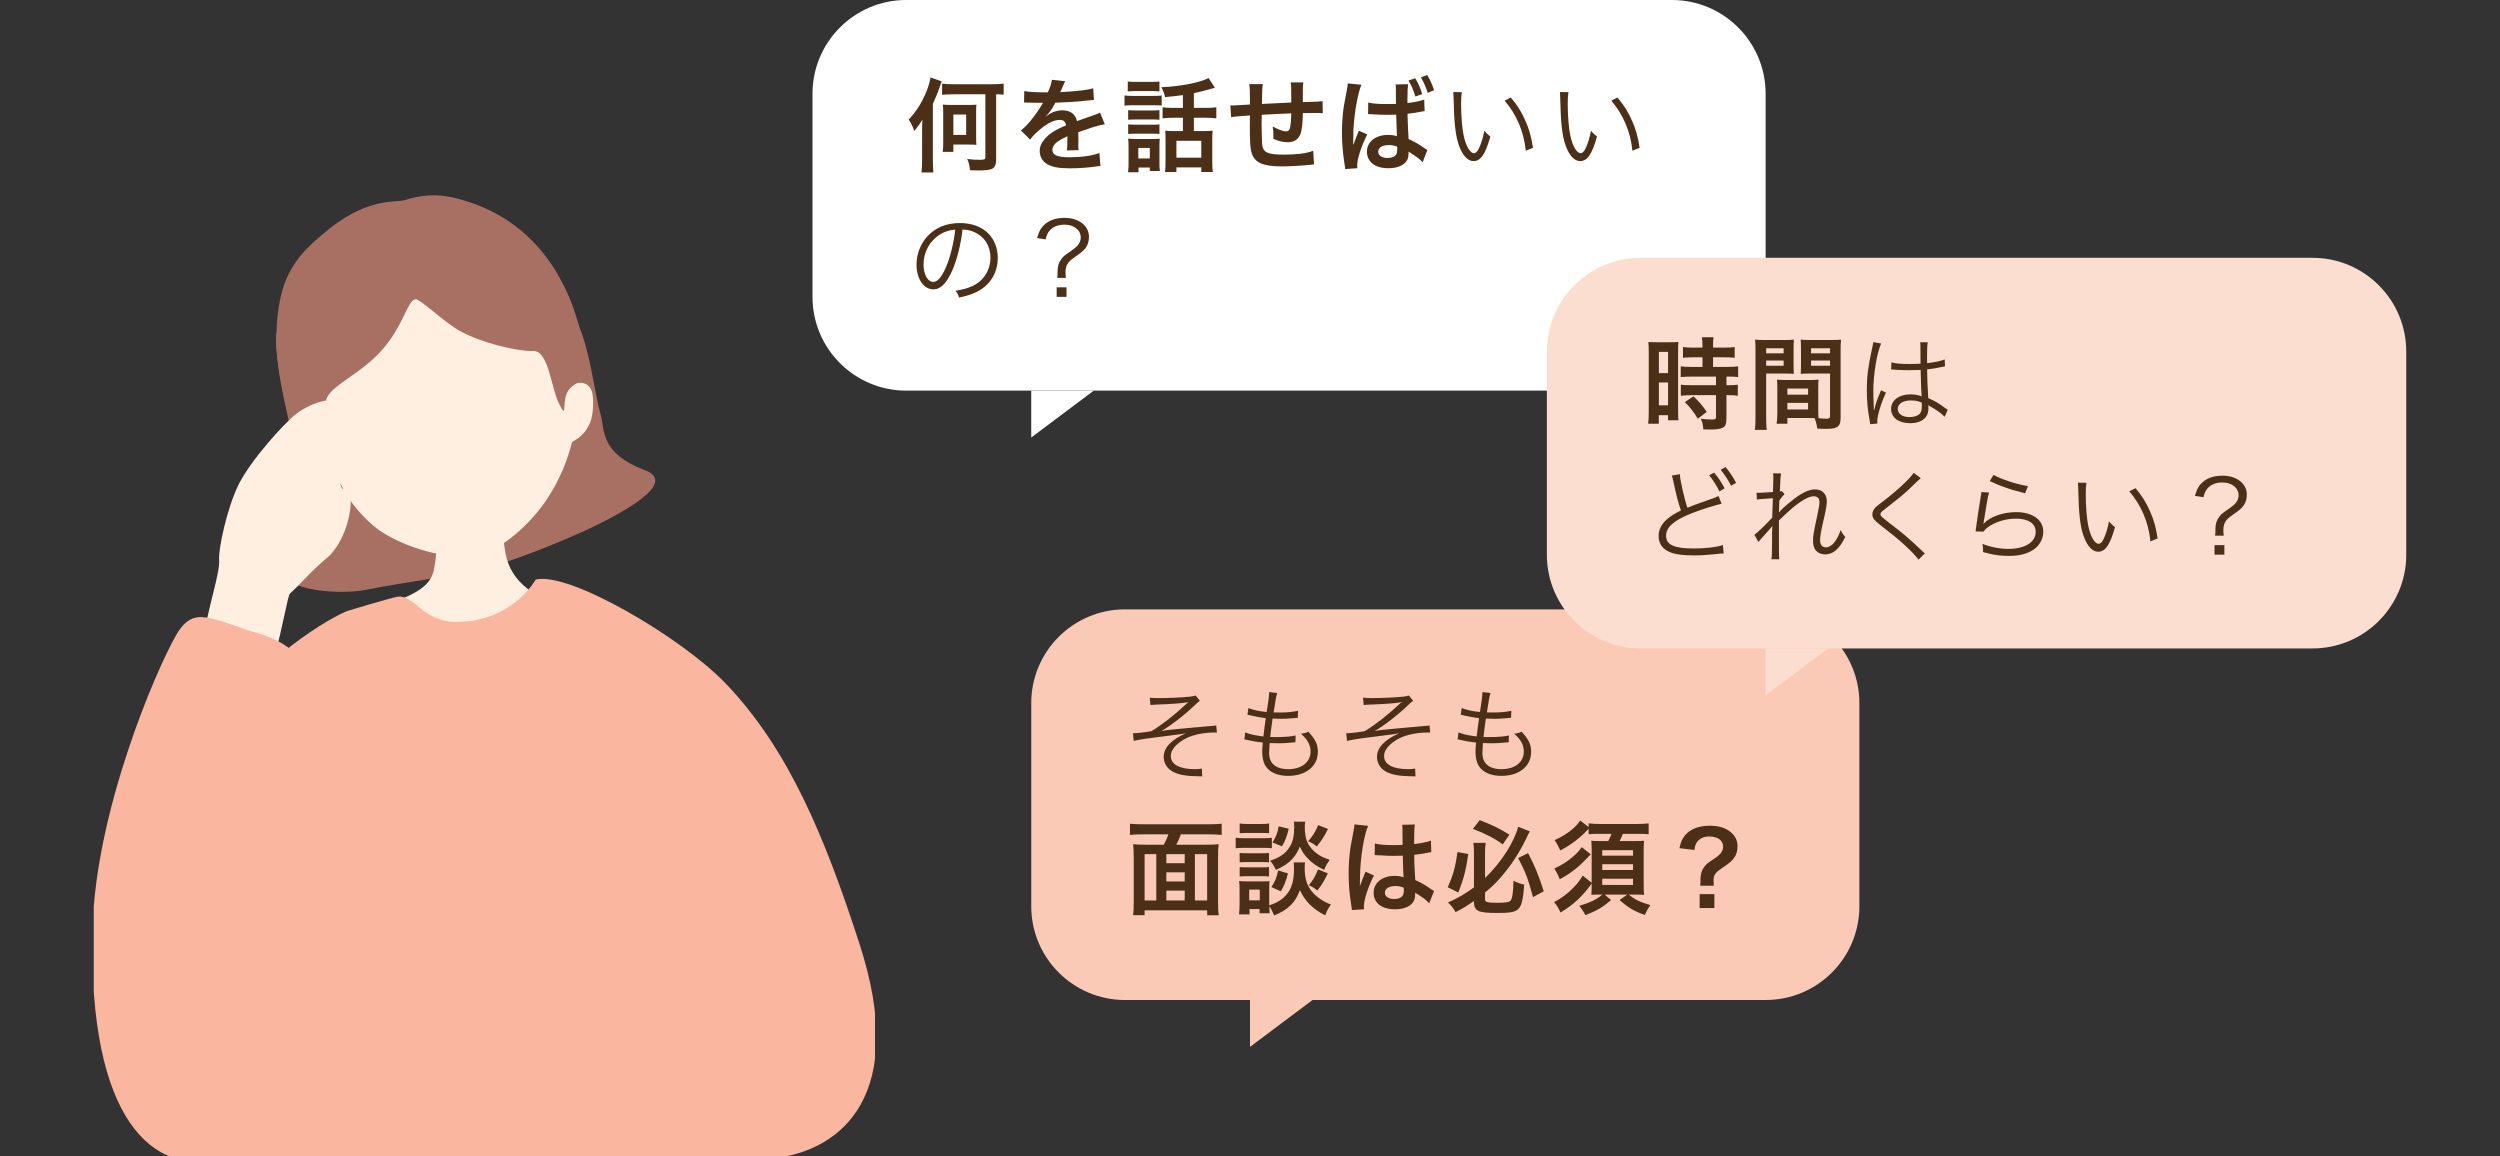
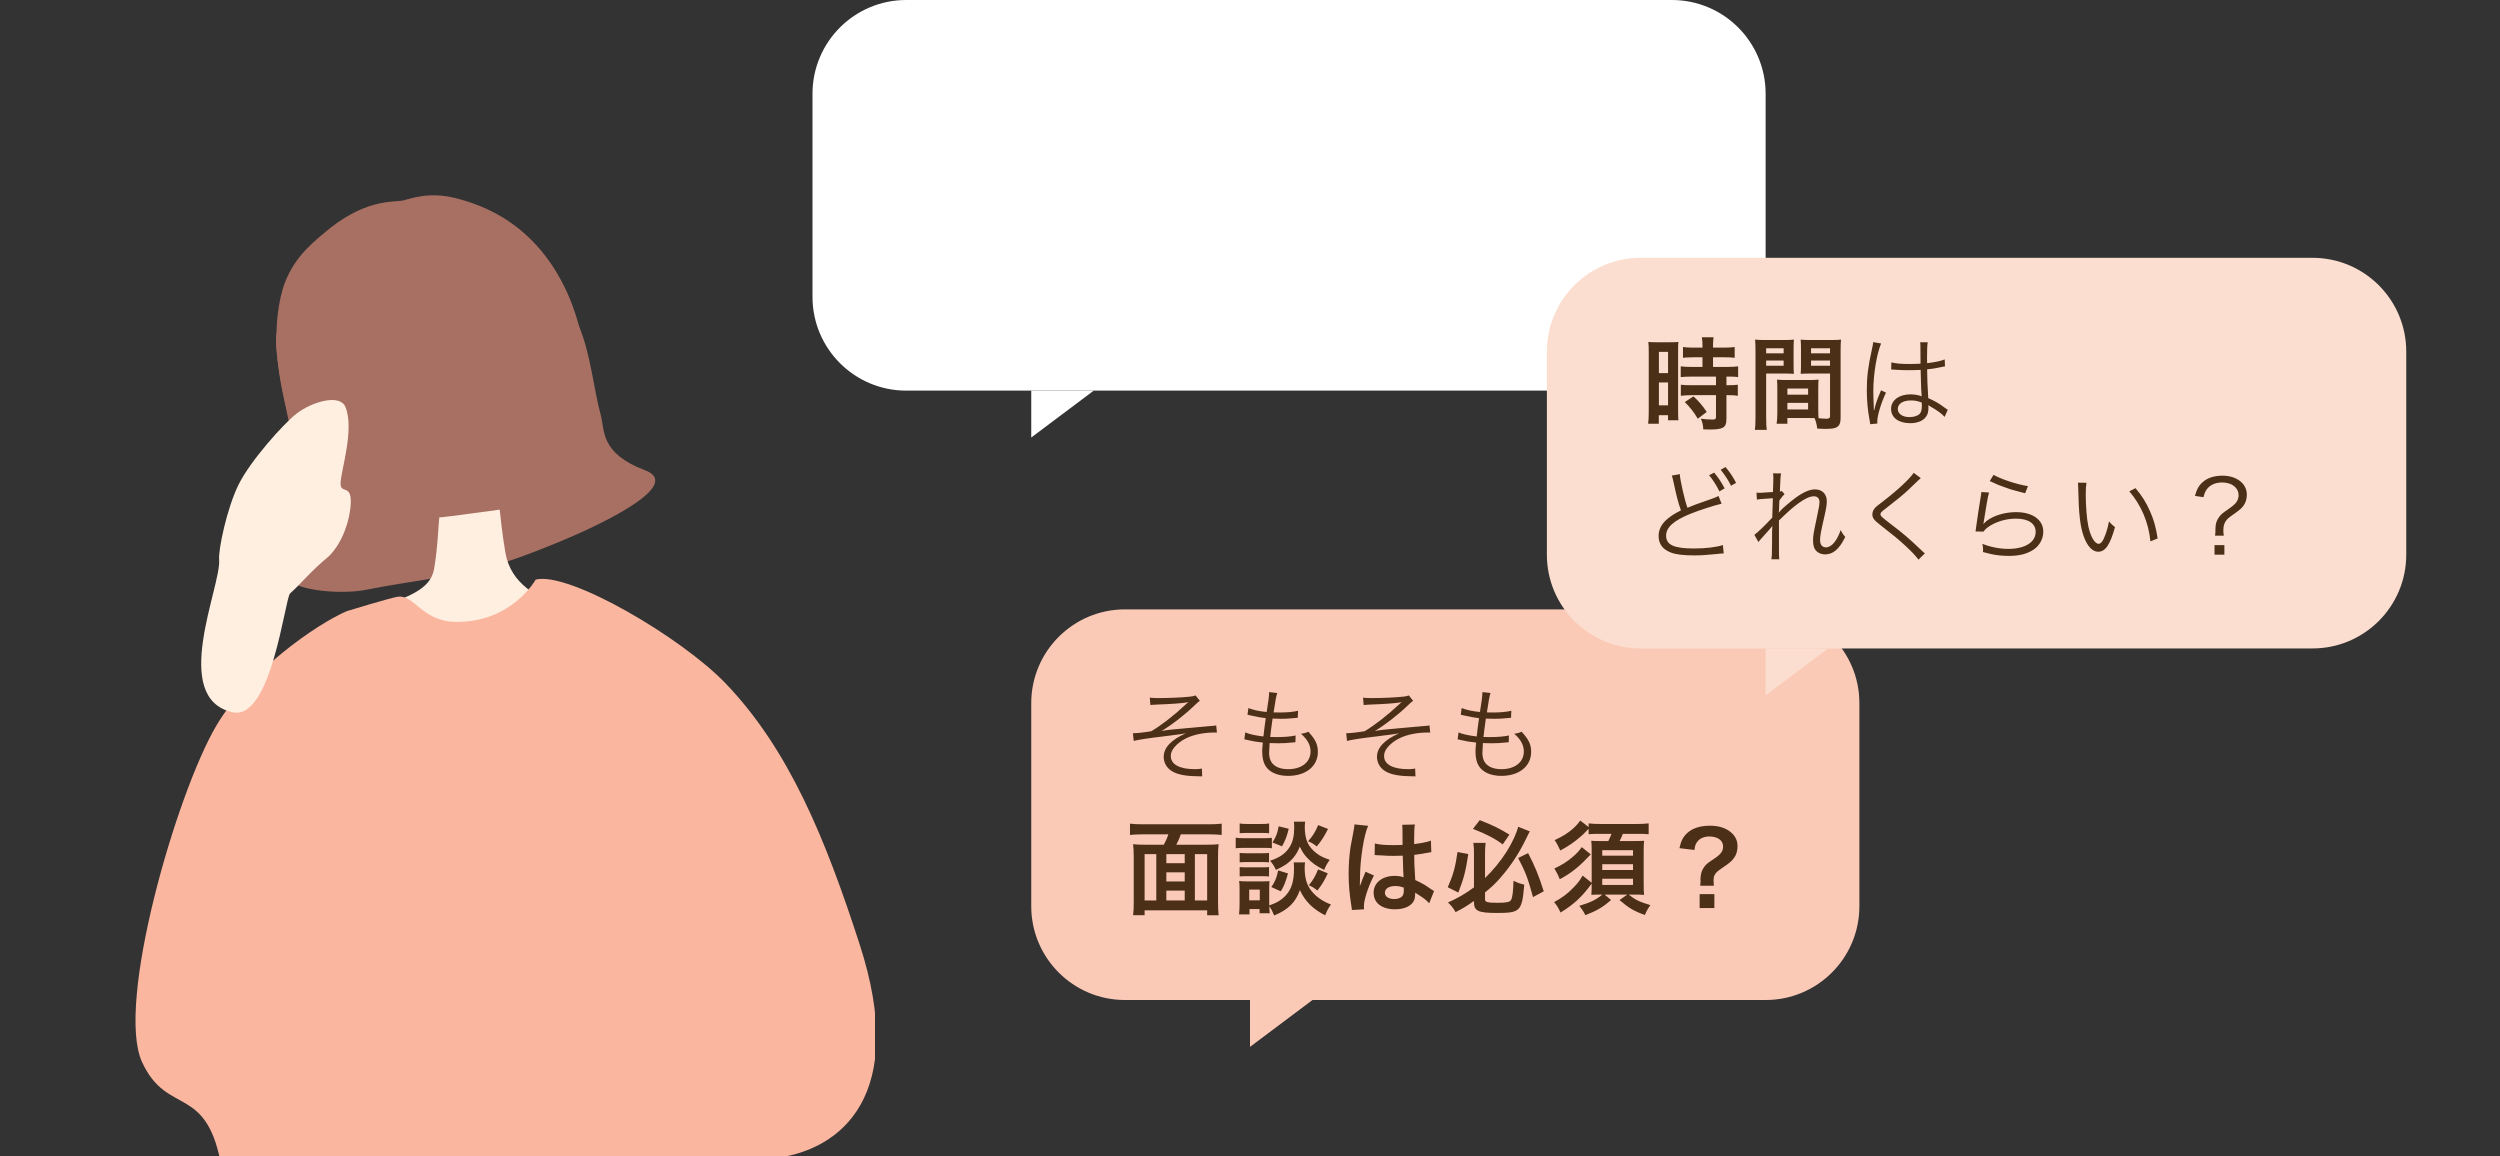
<svg xmlns="http://www.w3.org/2000/svg" width="320" height="148" viewBox="0 0 320 148" fill="none">
  <rect x="0" y="0" width="320" height="148" fill="#333333" stroke="none" />
  <g clip-path="url(#clip0_11880_163687)">
    <path d="M35.43 42.573C34.785 44.815 37.253 55.289 38.578 61.245C39.778 66.657 43.968 68.039 37.366 73.146C34.932 75.025 42.518 76.384 47.014 75.467C52.12 74.436 58.801 73.7 62.957 72.5C67.112 71.3 72.91 68.854 75.333 67.71C79.444 65.763 86.928 61.822 82.535 60.18C76.771 58.018 77.417 54.994 76.896 53.126C76.024 50.023 75.594 45.12 74.042 41.61C71.812 36.56 65.018 29.619 59.186 29.517C49.822 29.358 37.978 33.797 35.43 42.573Z" fill="#A87063" />
    <path d="M63.975 65.231C63.544 65.276 56.773 66.238 56.23 66.227C56.105 67.223 56.048 70.009 55.561 72.84C54.622 78.32 42.857 76.09 43.264 85.533C43.604 93.278 76.238 91.874 77.8 82.997C78.808 77.278 66.115 78.988 64.688 70.734C64.303 68.526 64.031 65.876 63.963 65.231H63.975Z" fill="#FFEFE1" />
    <path d="M99.257 169.857C96.925 165.124 95.272 148.671 98.725 148.309C108.01 147.346 116.197 139.907 110.037 120.883C105.61 107.205 100.956 95.904 92.882 87.48C87.232 81.591 72.829 73.122 68.571 74.186C68.571 74.186 65.525 79.701 58.301 79.599C53.964 79.531 53.036 76.02 50.828 76.394C50.001 76.53 44.566 78.161 44.419 78.217C40.603 79.825 31.748 85.962 27.671 92.915C22.576 101.6 14.763 128.515 18.182 135.944C21.466 143.066 26.584 138.469 28.43 149.803C28.962 153.064 28.226 159.643 28.226 168.124C28.226 177.817 53.772 177.874 55.98 177.862C57.101 177.862 102.337 176.13 99.246 169.857H99.257Z" fill="#FAB69F" />
-     <path d="M73.35 49.357C72.263 38.124 66.567 25.363 53.093 27.503C39.618 29.631 37.738 44.465 40.173 55.483C39.448 54.95 37.863 55.052 38.157 56.875C38.293 57.725 38.893 59.095 40.139 60.159C41.577 61.393 42.687 61.439 43.49 61.676C44.668 64.349 46.797 66.602 48.45 67.802C50.828 69.523 56.229 71.698 60.645 71.12C64.167 70.656 68.039 66.84 69.93 64.009C71.708 61.348 72.625 58.913 73.225 56.581C73.916 56.117 74.788 55.8 75.547 54.067C75.898 53.275 76.136 50.851 75.66 49.866C75.06 48.632 73.633 48.949 73.339 49.357H73.35Z" fill="#FFEFE1" />
    <path d="M41.261 30.025C46.617 25.337 50.308 25.938 51.61 25.655C52.459 25.473 54.837 24.477 58.314 25.36C61.36 26.142 68.856 28.406 72.955 38.28C73.815 40.364 75.084 44.565 74.868 46.716C74.653 48.867 73.589 48.981 72.887 49.796C71.709 51.166 72.773 54.11 71.528 51.619C70.554 49.671 70.215 44.859 68.255 44.927C66.297 45.006 61.722 43.919 58.948 42.413C56.91 41.315 53.728 38.19 53.161 38.303C52.12 38.529 51.746 41.473 49.006 44.678C46.401 47.712 42.71 49.162 41.872 50.86C41.034 52.559 42.019 57.405 40.944 56.295C38.713 53.986 37.501 55.537 36.731 52.593C35.044 46.036 35.146 41.519 35.939 37.952C36.924 33.513 39.8 31.282 41.272 30.003L41.261 30.025Z" fill="#A87063" />
    <path d="M37.14 75.942C36.472 76.531 34.751 92.282 29.78 91.172C21.684 89.372 28.353 74.98 28.048 71.628C27.934 70.394 29.021 65.106 30.539 62.026C32.067 58.946 36.314 54.213 37.956 52.945C39.914 51.427 43.515 50.363 44.217 52.095C45.384 54.971 43.663 60.112 43.594 61.811C43.538 63.328 45.01 61.856 44.897 64.438C44.795 66.691 43.798 69.488 42.123 71.175C39.688 73.191 38.522 74.719 37.14 75.954V75.942Z" fill="#FFEFE1" />
-     <path d="M33.877 81.319C39.018 83.324 38.905 84.886 38.011 91.782C36.108 106.57 34.806 108.144 33.877 122.57C32.791 139.431 35.689 146.304 28.159 148.308C19.746 150.539 11.22 143.575 11.854 118.811C12.227 103.853 19.904 85.905 22.532 81.319C24.887 77.198 27.14 79.417 33.877 81.319Z" fill="#FAB69F" />
  </g>
  <path d="M104 12C104 5.373 109.373 0 116 0H214C220.627 0 226 5.373 226 12V38C226 44.627 220.627 50 214 50H116C109.373 50 104 44.627 104 38V12Z" fill="white" />
-   <path d="M126.127 12.069H122.097C121.447 12.069 120.953 12.095 120.589 12.134V10.704C121.018 10.756 121.486 10.782 122.084 10.782H126.998C127.531 10.782 128.012 10.756 128.467 10.704V12.121C128.116 12.082 127.947 12.082 127.505 12.069V20.467C127.505 21.104 127.31 21.481 126.92 21.637C126.582 21.767 126.049 21.819 125.217 21.819C125.126 21.819 124.918 21.819 124.645 21.806C124.541 21.806 124.372 21.806 124.164 21.806C124.073 21.065 124.021 20.831 123.8 20.35C124.411 20.428 124.84 20.454 125.399 20.454C126.023 20.454 126.127 20.402 126.127 20.116V12.069ZM119.406 13.304V20.402C119.406 21.104 119.432 21.598 119.471 22.079H117.95C118.002 21.559 118.028 21.078 118.028 20.402V16.775C118.028 16.138 118.041 15.852 118.067 15.319C117.768 15.826 117.469 16.242 117.04 16.762C116.793 16.112 116.611 15.748 116.312 15.306C117.222 14.331 117.872 13.33 118.418 12.108C118.769 11.315 119.016 10.509 119.107 9.911L120.537 10.418C120.03 11.887 119.939 12.095 119.406 13.304ZM124.944 14.409V17.529C124.944 18.036 124.957 18.244 124.983 18.543C124.723 18.517 124.502 18.504 123.982 18.504H122.032V19.44H120.667C120.719 19.115 120.732 18.79 120.732 18.413V14.435C120.732 13.98 120.719 13.707 120.68 13.382C120.953 13.421 121.265 13.434 121.72 13.434H123.982C124.502 13.434 124.723 13.421 124.983 13.395C124.957 13.694 124.944 13.902 124.944 14.409ZM122.032 14.656V17.269H123.67V14.656H122.032ZM131.08 13.135L131.106 11.653C131.639 11.77 132.471 11.822 134.122 11.822C134.473 11.042 134.59 10.652 134.642 10.21L136.345 10.392C136.267 10.522 136.267 10.522 135.825 11.562C135.76 11.705 135.734 11.744 135.708 11.796C135.812 11.783 135.812 11.783 136.527 11.744C138.035 11.653 139.218 11.51 139.933 11.302L140.024 12.784C139.66 12.81 139.66 12.81 138.997 12.888C138.048 13.005 136.397 13.109 135.084 13.148C134.707 13.889 134.343 14.409 133.888 14.877L133.901 14.903C133.992 14.838 133.992 14.838 134.161 14.708C134.642 14.344 135.331 14.123 135.994 14.123C137.008 14.123 137.645 14.604 137.853 15.501C138.854 15.137 139.517 14.903 139.842 14.799C140.544 14.552 140.596 14.539 140.804 14.409L141.415 15.904C141.051 15.956 140.661 16.06 139.972 16.255C139.79 16.307 139.14 16.528 138.022 16.918V17.061C138.035 17.399 138.035 17.399 138.035 17.581C138.035 17.711 138.035 17.932 138.035 18.101C138.022 18.322 138.022 18.439 138.022 18.53C138.022 18.816 138.035 18.998 138.061 19.219L136.553 19.258C136.605 19.024 136.631 18.361 136.631 17.75C136.631 17.568 136.631 17.568 136.631 17.438C135.994 17.737 135.656 17.919 135.383 18.114C134.928 18.452 134.707 18.803 134.707 19.18C134.707 19.856 135.331 20.129 136.904 20.129C138.464 20.129 139.803 19.934 140.726 19.583L140.856 21.26C140.635 21.26 140.57 21.273 140.258 21.312C139.322 21.455 138.074 21.546 136.93 21.546C135.552 21.546 134.694 21.39 134.031 21C133.433 20.662 133.082 20.038 133.082 19.323C133.082 18.79 133.238 18.374 133.654 17.88C134.239 17.152 134.98 16.658 136.449 16.047C136.384 15.566 136.124 15.345 135.656 15.345C134.902 15.345 133.992 15.8 132.991 16.684C132.445 17.139 132.146 17.464 131.86 17.867L130.677 16.697C131.015 16.437 131.392 16.073 131.847 15.54C132.354 14.942 133.147 13.811 133.407 13.317C133.459 13.213 133.459 13.213 133.511 13.148C133.459 13.148 133.29 13.161 133.29 13.161C133.082 13.161 131.938 13.135 131.652 13.135C131.405 13.122 131.405 13.122 131.288 13.122C131.249 13.122 131.171 13.122 131.08 13.135ZM151.412 13.811V12.173C150.632 12.277 150.502 12.29 149.137 12.433C149.046 12.017 148.929 11.705 148.656 11.159C150.996 11.081 153.674 10.561 154.701 9.989L155.507 11.237C155.338 11.276 155.338 11.276 154.883 11.406C154.116 11.627 153.44 11.796 152.816 11.926V13.811H154.22C154.87 13.811 155.286 13.785 155.689 13.733V15.15C155.273 15.098 154.831 15.072 154.233 15.072H152.816V16.775H154.246C154.688 16.775 154.948 16.762 155.221 16.723C155.182 17.022 155.169 17.36 155.169 17.854V20.649C155.169 21.169 155.195 21.676 155.234 22.014H153.765V21.429H150.58V22.014H149.124C149.176 21.676 149.189 21.299 149.189 20.688V17.763C149.189 17.308 149.176 17.074 149.15 16.723C149.436 16.762 149.735 16.775 150.099 16.775H151.412V15.072H150.281C149.631 15.072 149.241 15.098 148.812 15.15V13.733C149.228 13.785 149.644 13.811 150.294 13.811H151.412ZM150.58 18.023V20.181H153.765V18.023H150.58ZM144.353 11.705V10.431C144.691 10.47 144.912 10.483 145.432 10.483H147.33C147.85 10.483 148.071 10.47 148.409 10.431V11.705C148.097 11.666 147.798 11.653 147.33 11.653H145.432C144.964 11.653 144.678 11.666 144.353 11.705ZM143.937 13.525V12.212C144.262 12.264 144.496 12.277 144.99 12.277H147.642C148.188 12.277 148.396 12.264 148.695 12.225V13.512C148.422 13.486 148.266 13.473 147.707 13.473H144.99C144.509 13.473 144.262 13.486 143.937 13.525ZM144.405 15.332V14.097C144.678 14.123 144.847 14.136 145.263 14.136H147.577C147.993 14.136 148.162 14.123 148.409 14.097V15.332C148.097 15.293 147.967 15.293 147.577 15.293H145.263C144.847 15.293 144.678 15.306 144.405 15.332ZM144.405 17.152V15.917C144.678 15.943 144.847 15.956 145.263 15.956H147.577C148.006 15.956 148.149 15.956 148.409 15.917V17.152C148.11 17.113 147.98 17.113 147.551 17.113H145.25C144.847 17.113 144.665 17.126 144.405 17.152ZM145.731 21.442V22.053H144.392C144.444 21.663 144.457 21.325 144.457 20.831V18.764C144.457 18.348 144.444 18.101 144.405 17.737C144.717 17.776 145.003 17.789 145.393 17.789H147.577C148.084 17.789 148.227 17.789 148.448 17.75C148.422 18.01 148.409 18.218 148.409 18.686V20.87C148.409 21.351 148.422 21.546 148.461 21.884H147.174V21.442H145.731ZM145.705 18.933V20.285H147.174V18.933H145.705ZM168.091 19.297L168.195 21.039C168.052 21.052 168.052 21.052 167.61 21.104C166.661 21.208 164.945 21.299 164.087 21.299C161.656 21.299 160.603 20.831 160.213 19.583C160.031 18.998 159.979 18.27 159.979 16.034C159.979 15.839 159.979 15.787 159.992 14.773C158.172 14.903 158.172 14.903 157.587 15.007L157.483 13.486C157.665 13.499 157.795 13.499 157.86 13.499C157.977 13.499 158.692 13.46 159.979 13.382C159.992 13.174 159.992 13.057 159.992 12.979C159.992 11.601 159.979 11.237 159.901 10.769H161.643C161.565 11.25 161.565 11.25 161.526 13.304C163.346 13.213 163.346 13.213 165.283 13.122C165.283 11.055 165.283 11.055 165.205 10.548H166.83C166.778 10.964 166.765 11.12 166.765 11.445V12.264C166.765 12.459 166.765 12.576 166.765 12.654C166.765 12.81 166.765 12.901 166.765 12.927C166.765 12.953 166.765 13.005 166.765 13.07C168.858 13.005 168.858 13.005 169.287 12.953L169.313 14.5C169.014 14.461 168.897 14.461 168.572 14.461C168.117 14.461 167.376 14.474 166.765 14.474C166.752 15.787 166.635 16.762 166.427 17.23C166.141 17.88 165.608 18.205 164.841 18.205C164.23 18.205 163.658 18.075 162.982 17.763C162.995 17.503 162.995 17.425 162.995 17.243C162.995 16.892 162.969 16.645 162.904 16.177C163.606 16.58 164.217 16.814 164.607 16.814C164.945 16.814 165.088 16.645 165.166 16.138C165.231 15.761 165.27 15.241 165.283 14.513C163.307 14.591 163.307 14.591 161.5 14.695C161.5 14.864 161.5 14.877 161.5 15.046C161.5 15.111 161.5 15.111 161.487 15.8C161.487 15.878 161.487 16.008 161.487 16.073C161.487 16.749 161.526 18.166 161.552 18.426C161.656 19.518 162.215 19.791 164.334 19.791C166.024 19.791 167.246 19.635 168.091 19.297ZM175.111 14.604L175.137 13.122C175.735 13.265 176.411 13.317 177.477 13.317C177.906 13.317 178.205 13.317 178.686 13.304C178.686 13.005 178.686 12.797 178.673 12.693C178.673 12.42 178.673 12.264 178.673 12.186V11.328C178.66 11.016 178.66 10.912 178.634 10.808L180.246 10.782C180.181 11.159 180.155 11.705 180.155 12.576V13.187C181.078 13.083 181.78 12.94 182.3 12.745L182.352 14.214C182.235 14.227 182.209 14.227 181.975 14.279C181.455 14.396 180.792 14.5 180.168 14.565V14.864C180.181 15.475 180.194 15.852 180.233 16.58L180.272 17.256L180.298 17.789C181.182 18.205 181.663 18.491 182.339 18.972C182.508 19.089 182.586 19.141 182.703 19.206L182.092 20.766C181.728 20.363 181.403 20.116 180.285 19.401C180.298 19.492 180.298 19.505 180.298 19.596C180.298 19.869 180.259 20.129 180.194 20.324C179.895 21.078 178.985 21.533 177.724 21.533C176.008 21.533 174.968 20.727 174.968 19.401C174.968 18.153 176.086 17.269 177.646 17.269C178.127 17.269 178.478 17.321 178.803 17.438C178.777 16.996 178.751 16.073 178.712 14.669C178.192 14.695 177.893 14.695 177.555 14.695C177.061 14.695 176.541 14.682 175.93 14.643C175.735 14.63 175.605 14.63 175.54 14.617C175.423 14.617 175.345 14.617 175.306 14.617C175.241 14.604 175.202 14.604 175.189 14.604C175.176 14.604 175.137 14.604 175.111 14.604ZM178.829 18.764C178.413 18.621 178.153 18.569 177.763 18.569C176.931 18.569 176.411 18.894 176.411 19.414C176.411 19.908 176.879 20.22 177.607 20.22C178.101 20.22 178.478 20.077 178.673 19.83C178.79 19.674 178.842 19.479 178.842 19.115C178.842 18.972 178.842 18.764 178.829 18.764ZM173.746 21.533L172.186 21.637C172.186 21.507 172.173 21.416 172.121 21.13C171.874 19.596 171.77 18.348 171.77 16.983C171.77 15.813 171.848 14.669 172.017 13.551C172.082 13.148 172.082 13.148 172.368 11.679C172.459 11.224 172.511 10.847 172.511 10.717C172.511 10.717 172.511 10.691 172.511 10.678L174.266 10.847C173.746 11.978 173.2 15.358 173.226 17.386C173.213 17.711 173.213 17.893 173.213 17.893V18.049C173.213 18.192 173.2 18.335 173.2 18.53H173.213L173.278 18.4L173.421 18.023C173.616 17.503 173.629 17.464 173.772 17.139C173.798 17.074 173.85 16.957 173.928 16.736L175.007 17.204C174.24 18.725 173.72 20.324 173.72 21.195C173.72 21.286 173.72 21.338 173.746 21.533ZM180.285 10.314L181.143 10.015C181.533 10.652 181.819 11.276 182.04 12.043L181.169 12.355C180.922 11.523 180.649 10.886 180.285 10.314ZM183.561 11.549L182.742 11.887C182.534 11.185 182.209 10.457 181.871 9.898L182.677 9.599C183.028 10.145 183.301 10.756 183.561 11.549ZM186.018 11.783L187.11 11.796C187.045 12.199 187.019 12.628 187.019 13.343C187.019 14.773 187.162 16.554 187.357 17.386C187.643 18.712 188.176 19.609 188.67 19.609C188.904 19.609 189.125 19.388 189.32 18.959C189.619 18.309 189.827 17.62 189.996 16.736C190.282 17.074 190.399 17.191 190.763 17.477C190.126 19.752 189.528 20.623 188.605 20.623C187.877 20.623 187.201 19.895 186.759 18.647C186.304 17.412 186.122 15.748 186.057 12.55C186.044 12.056 186.044 12.017 186.018 11.783ZM192.596 12.888L193.389 12.485C194.234 13.486 194.767 14.344 195.248 15.449C195.742 16.541 195.989 17.464 196.223 18.92L195.3 19.297C195.066 16.879 194.117 14.656 192.596 12.888ZM199.668 11.783L200.76 11.796C200.695 12.199 200.669 12.628 200.669 13.343C200.669 14.773 200.812 16.554 201.007 17.386C201.293 18.712 201.826 19.609 202.32 19.609C202.554 19.609 202.775 19.388 202.97 18.959C203.269 18.309 203.477 17.62 203.646 16.736C203.932 17.074 204.049 17.191 204.413 17.477C203.776 19.752 203.178 20.623 202.255 20.623C201.527 20.623 200.851 19.895 200.409 18.647C199.954 17.412 199.772 15.748 199.707 12.55C199.694 12.056 199.694 12.017 199.668 11.783ZM206.246 12.888L207.039 12.485C207.884 13.486 208.417 14.344 208.898 15.449C209.392 16.541 209.639 17.464 209.873 18.92L208.95 19.297C208.716 16.879 207.767 14.656 206.246 12.888ZM123.202 29.381C123.007 31.188 122.513 33.177 121.928 34.542C121.174 36.258 120.407 37.038 119.471 37.038C118.236 37.038 117.313 35.686 117.313 33.866C117.313 32.54 117.807 31.253 118.678 30.278C119.718 29.134 121.135 28.549 122.877 28.549C124.333 28.549 125.607 29.004 126.452 29.836C127.271 30.629 127.713 31.76 127.713 33.008C127.713 35.023 126.621 36.687 124.736 37.493C124.151 37.74 123.657 37.896 122.76 38.091C122.63 37.662 122.552 37.532 122.305 37.22C123.254 37.064 123.865 36.895 124.476 36.609C125.906 35.959 126.777 34.568 126.777 32.969C126.777 31.487 126.023 30.291 124.71 29.706C124.229 29.498 123.852 29.407 123.202 29.381ZM122.266 29.394C121.486 29.459 120.927 29.641 120.329 30.005C119.016 30.798 118.21 32.267 118.21 33.879C118.21 35.127 118.756 36.089 119.458 36.089C120.004 36.089 120.524 35.478 121.083 34.204C121.616 32.982 122.097 31.058 122.266 29.394ZM136.436 35.569H135.318C135.37 35.257 135.37 35.153 135.37 34.724C135.37 34.048 135.513 33.619 135.851 33.164C136.111 32.813 136.241 32.709 136.995 32.189C137.463 31.864 137.684 31.682 137.879 31.487C138.178 31.175 138.334 30.798 138.334 30.408C138.334 29.433 137.476 28.757 136.241 28.757C135.396 28.757 134.733 29.043 134.304 29.576C134.083 29.862 133.979 30.096 133.836 30.642L132.744 30.473C133.017 29.537 133.277 29.095 133.81 28.653C134.408 28.146 135.253 27.886 136.28 27.886C138.074 27.886 139.387 28.9 139.387 30.291C139.387 30.785 139.283 31.188 139.075 31.552C138.841 31.942 138.607 32.176 137.892 32.683C137.125 33.216 136.904 33.398 136.722 33.658C136.488 33.983 136.384 34.347 136.384 34.854C136.384 35.062 136.397 35.283 136.436 35.569ZM135.253 36.778H136.514V38H135.253V36.778Z" fill="#4B2F16" />
  <path d="M140 50H132V56L140 50Z" fill="white" />
  <path d="M132 90C132 83.373 137.373 78 144 78H226C232.627 78 238 83.373 238 90V116C238 122.627 232.627 128 226 128H144C137.373 128 132 122.627 132 116V90Z" fill="#FBCAB7" />
  <path d="M147.25 90.238L147.172 89.302C147.575 89.341 147.809 89.354 148.342 89.354C149.512 89.354 151.384 89.276 152.307 89.172C152.593 89.146 152.853 89.094 153.035 89.016L153.581 89.705C153.373 89.848 153.282 89.926 152.944 90.251C151.67 91.486 149.98 92.799 148.68 93.566C149.317 93.449 149.824 93.384 151.8 93.215C152.333 93.176 153.126 93.098 154.114 93.007C154.647 92.968 155.037 92.929 155.297 92.903C155.466 92.89 155.518 92.89 155.674 92.851L155.765 93.761C155.635 93.761 155.531 93.761 155.479 93.761C154.153 93.761 152.866 94.008 151.904 94.463C151.241 94.775 150.643 95.23 150.279 95.698C149.98 96.088 149.863 96.387 149.863 96.777C149.863 97.843 150.981 98.454 152.957 98.454C153.295 98.454 153.555 98.428 153.841 98.376L153.88 99.377C153.659 99.364 153.659 99.364 152.996 99.351C151.475 99.325 150.344 99.039 149.72 98.506C149.226 98.09 148.953 97.505 148.953 96.868C148.953 95.711 149.915 94.684 151.787 93.865C151.605 93.891 151.605 93.891 151.072 93.982C150.851 94.008 149.694 94.164 148.953 94.255C146.886 94.502 145.599 94.697 145.118 94.84L145.014 93.852C145.053 93.852 145.079 93.852 145.105 93.852C145.508 93.852 146.483 93.748 147.38 93.592C148.667 92.825 150.396 91.473 151.696 90.238C151.904 90.043 151.956 90.004 152.125 89.874C151.397 90.017 149.967 90.121 148.056 90.186C147.562 90.212 147.51 90.212 147.25 90.238ZM159.275 94.645L159.392 93.748C159.912 93.982 160.731 94.151 161.719 94.268C161.784 93.631 161.914 92.617 162.018 91.928C161.407 91.85 160.848 91.759 160.081 91.577C159.912 91.538 159.86 91.525 159.678 91.486L159.795 90.628C160.354 90.862 161.225 91.057 162.135 91.135C162.343 89.887 162.447 89.029 162.447 88.691C162.447 88.665 162.447 88.639 162.447 88.587L163.487 88.704C163.409 88.951 163.37 89.107 163.279 89.575C163.266 89.692 163.266 89.692 163.149 90.407C163.11 90.693 163.084 90.823 163.019 91.187C163.383 91.2 163.565 91.2 163.773 91.2C164.748 91.2 165.567 91.122 166.152 90.979L166.113 91.876C165.853 91.902 165.853 91.902 165.203 91.954C164.8 91.993 164.41 92.006 164.033 92.006C163.825 92.006 163.604 92.006 162.889 91.98C162.681 93.475 162.668 93.605 162.59 94.333C163.084 94.346 163.266 94.346 163.448 94.346C164.384 94.346 165.333 94.268 165.84 94.138L165.814 95.009C165.684 95.022 165.645 95.022 165.463 95.035C164.8 95.113 164.241 95.139 163.63 95.139C163.305 95.139 163.097 95.139 162.512 95.113C162.512 95.204 162.512 95.204 162.499 95.373C162.473 95.685 162.447 96.114 162.447 96.335C162.447 97.05 162.642 97.544 163.045 97.895C163.461 98.259 164.085 98.454 164.878 98.454C166.62 98.454 167.751 97.557 167.751 96.179C167.751 95.36 167.348 94.632 166.516 93.917C166.945 93.865 167.088 93.826 167.465 93.657C168.388 94.658 168.687 95.295 168.687 96.244C168.687 98.077 167.153 99.312 164.878 99.312C163.513 99.312 162.473 98.844 161.966 98.012C161.706 97.583 161.563 96.959 161.563 96.218C161.563 95.945 161.576 95.685 161.615 95.36C161.628 95.165 161.628 95.165 161.641 95.048C160.861 94.97 160.263 94.866 159.678 94.723C159.47 94.658 159.431 94.658 159.275 94.645ZM174.55 90.238L174.472 89.302C174.875 89.341 175.109 89.354 175.642 89.354C176.812 89.354 178.684 89.276 179.607 89.172C179.893 89.146 180.153 89.094 180.335 89.016L180.881 89.705C180.673 89.848 180.582 89.926 180.244 90.251C178.97 91.486 177.28 92.799 175.98 93.566C176.617 93.449 177.124 93.384 179.1 93.215C179.633 93.176 180.426 93.098 181.414 93.007C181.947 92.968 182.337 92.929 182.597 92.903C182.766 92.89 182.818 92.89 182.974 92.851L183.065 93.761C182.935 93.761 182.831 93.761 182.779 93.761C181.453 93.761 180.166 94.008 179.204 94.463C178.541 94.775 177.943 95.23 177.579 95.698C177.28 96.088 177.163 96.387 177.163 96.777C177.163 97.843 178.281 98.454 180.257 98.454C180.595 98.454 180.855 98.428 181.141 98.376L181.18 99.377C180.959 99.364 180.959 99.364 180.296 99.351C178.775 99.325 177.644 99.039 177.02 98.506C176.526 98.09 176.253 97.505 176.253 96.868C176.253 95.711 177.215 94.684 179.087 93.865C178.905 93.891 178.905 93.891 178.372 93.982C178.151 94.008 176.994 94.164 176.253 94.255C174.186 94.502 172.899 94.697 172.418 94.84L172.314 93.852C172.353 93.852 172.379 93.852 172.405 93.852C172.808 93.852 173.783 93.748 174.68 93.592C175.967 92.825 177.696 91.473 178.996 90.238C179.204 90.043 179.256 90.004 179.425 89.874C178.697 90.017 177.267 90.121 175.356 90.186C174.862 90.212 174.81 90.212 174.55 90.238ZM186.575 94.645L186.692 93.748C187.212 93.982 188.031 94.151 189.019 94.268C189.084 93.631 189.214 92.617 189.318 91.928C188.707 91.85 188.148 91.759 187.381 91.577C187.212 91.538 187.16 91.525 186.978 91.486L187.095 90.628C187.654 90.862 188.525 91.057 189.435 91.135C189.643 89.887 189.747 89.029 189.747 88.691C189.747 88.665 189.747 88.639 189.747 88.587L190.787 88.704C190.709 88.951 190.67 89.107 190.579 89.575C190.566 89.692 190.566 89.692 190.449 90.407C190.41 90.693 190.384 90.823 190.319 91.187C190.683 91.2 190.865 91.2 191.073 91.2C192.048 91.2 192.867 91.122 193.452 90.979L193.413 91.876C193.153 91.902 193.153 91.902 192.503 91.954C192.1 91.993 191.71 92.006 191.333 92.006C191.125 92.006 190.904 92.006 190.189 91.98C189.981 93.475 189.968 93.605 189.89 94.333C190.384 94.346 190.566 94.346 190.748 94.346C191.684 94.346 192.633 94.268 193.14 94.138L193.114 95.009C192.984 95.022 192.945 95.022 192.763 95.035C192.1 95.113 191.541 95.139 190.93 95.139C190.605 95.139 190.397 95.139 189.812 95.113C189.812 95.204 189.812 95.204 189.799 95.373C189.773 95.685 189.747 96.114 189.747 96.335C189.747 97.05 189.942 97.544 190.345 97.895C190.761 98.259 191.385 98.454 192.178 98.454C193.92 98.454 195.051 97.557 195.051 96.179C195.051 95.36 194.648 94.632 193.816 93.917C194.245 93.865 194.388 93.826 194.765 93.657C195.688 94.658 195.987 95.295 195.987 96.244C195.987 98.077 194.453 99.312 192.178 99.312C190.813 99.312 189.773 98.844 189.266 98.012C189.006 97.583 188.863 96.959 188.863 96.218C188.863 95.945 188.876 95.685 188.915 95.36C188.928 95.165 188.928 95.165 188.941 95.048C188.161 94.97 187.563 94.866 186.978 94.723C186.77 94.658 186.731 94.658 186.575 94.645ZM146.574 108.122H148.966C149.187 107.719 149.382 107.303 149.551 106.796H146.236C145.586 106.796 145.105 106.822 144.637 106.874V105.431C145.105 105.483 145.599 105.509 146.223 105.509H154.79C155.375 105.509 155.908 105.483 156.376 105.431V106.874C155.908 106.822 155.414 106.796 154.79 106.796H151.137C151.007 107.225 150.773 107.745 150.565 108.122H154.452C155.141 108.122 155.544 108.109 155.986 108.057C155.921 108.564 155.908 108.967 155.908 109.734V115.389C155.908 116.104 155.934 116.689 155.986 117.157H154.517V116.52H146.509V117.144H145.04C145.105 116.598 145.118 116.169 145.118 115.376V109.721C145.118 109.084 145.092 108.59 145.04 108.057C145.443 108.109 145.911 108.122 146.574 108.122ZM149.291 115.259H151.644V113.998H149.291V115.259ZM148.004 115.259V109.331H146.509V115.259H148.004ZM149.291 109.331V110.488H151.644V109.331H149.291ZM152.944 109.331V115.259H154.517V109.331H152.944ZM151.644 112.828V111.658H149.291V112.828H151.644ZM165.593 110.384H167.049C167.01 110.618 166.997 110.839 166.997 111.112C166.997 112.399 167.283 113.335 167.894 114.076C168.505 114.817 169.311 115.376 170.364 115.779C170.013 116.26 169.883 116.507 169.623 117.157C168.076 116.39 167.036 115.35 166.386 113.933C165.84 115.493 164.891 116.442 163.097 117.183C162.902 116.715 162.707 116.325 162.473 116C162.486 116.468 162.499 116.611 162.525 116.897H161.225V116.364H159.938V117.04H158.599C158.638 116.637 158.664 116.182 158.664 115.766V113.777C158.664 113.387 158.651 113.114 158.612 112.763C158.872 112.802 159.08 112.815 159.483 112.815H161.719C162.148 112.815 162.278 112.815 162.499 112.776C162.473 113.01 162.46 113.231 162.46 113.712V115.623C162.46 115.701 162.46 115.766 162.46 115.896C163.487 115.545 164.111 115.155 164.67 114.505C165.346 113.725 165.632 112.711 165.632 111.19C165.632 110.826 165.619 110.631 165.593 110.384ZM159.899 113.868V115.246H161.251V113.868H159.899ZM158.677 106.653V105.405C158.976 105.457 159.21 105.47 159.73 105.47H161.394C161.914 105.47 162.135 105.457 162.447 105.405V106.653C162.096 106.627 161.862 106.614 161.394 106.614H159.73C159.262 106.614 158.989 106.627 158.677 106.653ZM158.17 108.577V107.225C158.482 107.277 158.729 107.29 159.21 107.29H161.758C162.291 107.29 162.486 107.277 162.798 107.238V108.577C162.525 108.538 162.343 108.525 161.81 108.525H159.21C158.755 108.525 158.482 108.538 158.17 108.577ZM158.677 110.384V109.175C158.924 109.201 159.093 109.214 159.496 109.214H161.628C162.044 109.214 162.213 109.201 162.434 109.175V110.384C162.2 110.358 162.005 110.345 161.628 110.345H159.496C159.093 110.345 158.924 110.358 158.677 110.384ZM158.677 112.191V110.982C158.924 111.008 159.093 111.021 159.496 111.021H161.628C162.044 111.021 162.213 111.008 162.434 110.982V112.191C162.213 112.165 162.005 112.152 161.615 112.152H159.496C159.106 112.152 158.911 112.165 158.677 112.191ZM163.669 105.769L164.956 106.081C164.709 107.095 164.527 107.563 164.098 108.33L162.876 107.836C163.344 107.095 163.513 106.666 163.669 105.769ZM168.726 105.613L169.987 106.107C169.467 107.121 169.168 107.589 168.544 108.343C168.115 108.005 167.907 107.875 167.439 107.68C168.076 106.952 168.336 106.523 168.726 105.613ZM163.604 111.411L164.865 111.801C164.527 112.984 164.358 113.4 163.942 114.089L162.733 113.543C163.188 112.893 163.422 112.334 163.604 111.411ZM168.713 111.281L169.961 111.788C169.467 112.815 169.22 113.231 168.622 113.985C168.141 113.608 168.076 113.569 167.53 113.309C168.089 112.633 168.362 112.152 168.713 111.281ZM165.619 105.171H167.062C167.023 105.431 167.01 105.665 167.01 105.912C167.01 106.601 167.14 107.368 167.335 107.784C167.582 108.343 167.972 108.811 168.557 109.253C169.012 109.591 169.389 109.773 170.208 110.059C169.844 110.579 169.714 110.8 169.493 111.346C168.518 110.878 167.894 110.436 167.283 109.76C166.867 109.292 166.763 109.136 166.373 108.369C166.152 108.941 165.866 109.435 165.476 109.877C164.93 110.488 164.371 110.865 163.318 111.346C163.071 110.826 162.902 110.553 162.564 110.176C163.825 109.76 164.553 109.253 165.086 108.395C165.489 107.745 165.658 106.991 165.658 105.899C165.658 105.6 165.645 105.457 165.619 105.171ZM175.954 109.461L175.98 107.966C176.591 108.122 177.267 108.174 178.333 108.174C178.788 108.174 179.074 108.174 179.529 108.148C179.529 107.381 179.516 106.731 179.516 106.198C179.516 105.912 179.503 105.717 179.477 105.574L181.102 105.535C181.037 105.899 181.011 106.523 181.011 107.446C181.011 107.589 181.011 107.784 181.011 108.044C181.687 107.966 182.259 107.862 182.766 107.732C182.844 107.706 182.844 107.706 183.052 107.628L183.156 107.602L183.208 109.071C183.078 109.084 183.065 109.084 182.831 109.136C182.389 109.227 181.713 109.344 181.024 109.422C181.024 109.539 181.024 109.539 181.024 109.708C181.024 110.436 181.024 110.462 181.154 112.646C182.09 113.088 182.415 113.27 183.195 113.829C183.364 113.946 183.429 113.985 183.559 114.05L182.935 115.623C182.714 115.363 182.324 115.025 181.96 114.791C181.518 114.505 181.219 114.31 181.141 114.258C181.141 114.336 181.141 114.362 181.141 114.44C181.141 114.726 181.102 114.986 181.037 115.168C180.738 115.935 179.828 116.39 178.567 116.39C176.864 116.39 175.824 115.584 175.824 114.258C175.824 112.997 176.929 112.113 178.502 112.113C178.983 112.113 179.308 112.165 179.659 112.295C179.62 111.97 179.607 111.333 179.555 109.526C179.035 109.539 178.723 109.552 178.385 109.552C177.904 109.552 177.384 109.539 176.773 109.487C176.591 109.487 176.448 109.474 176.383 109.474C176.266 109.461 176.188 109.461 176.162 109.461C176.097 109.448 176.058 109.448 176.032 109.448C176.019 109.448 175.993 109.448 175.954 109.461ZM179.685 113.621C179.256 113.465 179.009 113.413 178.619 113.413C177.787 113.413 177.267 113.738 177.267 114.271C177.267 114.752 177.735 115.077 178.463 115.077C178.944 115.077 179.321 114.934 179.516 114.674C179.633 114.518 179.685 114.323 179.685 113.972C179.685 113.829 179.685 113.621 179.685 113.621ZM174.602 116.39L173.042 116.481C173.029 116.351 173.029 116.273 172.977 115.974C172.73 114.453 172.626 113.205 172.626 111.84C172.626 110.67 172.704 109.526 172.873 108.395C172.938 108.005 172.938 108.005 173.224 106.536C173.315 106.081 173.367 105.704 173.367 105.574C173.367 105.561 173.367 105.548 173.367 105.522L175.122 105.704C174.589 106.835 174.095 109.968 174.082 112.23C174.069 112.698 174.069 112.698 174.069 112.906C174.069 112.997 174.069 112.997 174.069 113.114C174.069 113.218 174.069 113.244 174.056 113.387H174.069C174.134 113.244 174.134 113.244 174.225 113.01C174.251 112.919 174.316 112.776 174.381 112.568C174.498 112.295 174.498 112.295 174.628 111.983C174.654 111.944 174.667 111.905 174.784 111.58L175.863 112.061C175.096 113.569 174.576 115.181 174.576 116.039C174.576 116.13 174.576 116.143 174.602 116.39ZM188.668 115.467V115.324C187.732 115.974 187.329 116.234 186.315 116.754C186.003 116.208 185.795 115.948 185.34 115.519C186.601 114.96 187.576 114.388 188.668 113.582V109.214C188.668 108.707 188.655 108.46 188.59 107.888H190.163C190.111 108.291 190.085 108.707 190.085 109.175V112.386C191.06 111.463 192.074 110.228 192.867 108.98C193.556 107.888 194.141 106.627 194.323 105.821L195.818 106.419C195.662 106.692 195.662 106.692 195.311 107.42C194.388 109.305 193.361 110.852 192.048 112.36C191.45 113.049 190.917 113.556 190.085 114.232V115.142C190.085 115.467 190.423 115.558 191.658 115.558C192.815 115.558 193.257 115.467 193.413 115.194C193.595 114.869 193.699 114.05 193.725 112.737C194.284 113.01 194.57 113.114 195.103 113.231C194.817 116.65 194.609 116.858 191.58 116.858C189.201 116.858 188.668 116.598 188.668 115.467ZM188.538 106.094L189.409 104.976C191.151 105.665 191.827 105.99 193.205 106.835L192.347 108.083C191.359 107.342 190.267 106.77 188.538 106.094ZM186.562 109.058L187.94 109.318C187.615 111.489 187.368 112.438 186.666 114.245L185.314 113.569C186.016 111.97 186.276 111.034 186.562 109.058ZM194.323 109.825L195.597 109.201C196.455 110.839 196.949 112.035 197.599 114.089L196.221 114.83C195.61 112.529 195.259 111.593 194.323 109.825ZM205.113 114.505H204.723C204.268 114.505 203.995 114.518 203.696 114.544C203.722 114.193 203.735 113.777 203.735 113.322V113.101C202.513 114.778 201.434 115.779 199.744 116.806C199.523 116.299 199.289 115.896 198.925 115.467C199.926 114.934 200.628 114.414 201.382 113.634C201.941 113.075 202.24 112.672 202.578 112.074L203.735 112.997V108.811C203.735 108.369 203.722 108.031 203.683 107.615C203.969 107.641 204.164 107.654 204.775 107.654H205.867C206.049 107.29 206.166 107.017 206.27 106.731H204.71C204.073 106.731 203.709 106.744 203.345 106.783V106.081C202.682 106.77 202.682 106.77 202.279 107.121C201.538 107.771 200.602 108.408 199.718 108.863C199.51 108.395 199.237 107.875 198.99 107.537C200.056 107.043 200.667 106.653 201.343 106.068C201.759 105.691 202.045 105.366 202.266 105.028L203.345 105.86V105.392C203.787 105.444 204.255 105.47 204.84 105.47H209.494C210.105 105.47 210.573 105.444 211.028 105.392V106.783C210.716 106.744 210.352 106.731 209.611 106.731H207.726C207.622 107.017 207.479 107.316 207.31 107.654H209.156C209.845 107.654 210.131 107.641 210.443 107.615C210.404 107.966 210.391 108.317 210.391 108.863V113.205C210.391 113.816 210.404 114.167 210.443 114.544C210.066 114.518 209.715 114.505 209.286 114.505H208.467C209.299 115.168 209.806 115.415 211.249 115.857C210.95 116.26 210.729 116.65 210.547 117.118C209.143 116.624 208.454 116.208 207.297 115.207L208.298 114.505H205.386L206.218 115.207C205.165 116.117 204.424 116.559 202.929 117.144C202.721 116.715 202.487 116.364 202.149 115.948C203.592 115.506 204.229 115.207 205.113 114.505ZM205.087 108.824V109.526H209.026V108.824H205.087ZM205.087 110.618V111.359H209.026V110.618H205.087ZM205.087 112.477V113.27H209.026V112.477H205.087ZM202.461 108.434L203.618 109.357C203.436 109.539 203.436 109.539 202.981 110.007C201.967 111.073 200.901 111.879 199.653 112.542C199.484 112.1 199.289 111.71 198.964 111.164C199.939 110.709 200.563 110.319 201.278 109.708C201.798 109.266 202.123 108.928 202.461 108.434ZM219.374 113.374H217.632C217.658 113.153 217.671 112.997 217.671 112.828L217.658 112.581C217.658 111.892 217.827 111.359 218.191 110.891C218.464 110.566 218.568 110.475 219.413 109.916C220.258 109.357 220.557 108.954 220.557 108.356C220.557 107.563 219.868 107.069 218.763 107.069C218.087 107.069 217.515 107.342 217.203 107.81C217.021 108.083 216.943 108.304 216.891 108.798L214.967 108.564C215.175 107.615 215.435 107.121 215.994 106.601C216.657 106.003 217.645 105.691 218.867 105.691C219.959 105.691 220.83 105.951 221.48 106.471C222.091 106.952 222.403 107.563 222.403 108.291C222.403 108.915 222.26 109.409 221.948 109.825C221.649 110.241 221.402 110.449 220.349 111.164C219.543 111.71 219.335 112.022 219.335 112.711C219.335 112.919 219.348 113.127 219.374 113.374ZM217.554 114.453H219.439V116.234H217.554V114.453Z" fill="#4B2F16" />
  <path d="M168 128H160V134L168 128Z" fill="#FBCAB7" />
  <path d="M198 45C198 38.373 203.373 33 210 33H296C302.627 33 308 38.373 308 45V71C308 77.627 302.627 83 296 83H210C203.373 83 198 77.627 198 71V45Z" fill="#FBDECF" />
  <path d="M217.917 45.732H216.812C215.733 45.758 215.733 45.758 215.421 45.797V44.419C215.785 44.471 216.201 44.497 216.773 44.497H217.917V44.146C217.917 43.782 217.891 43.496 217.839 43.171H219.334C219.295 43.47 219.269 43.743 219.269 44.146V44.497H220.686C221.245 44.497 221.674 44.471 222.038 44.419V45.797C221.674 45.745 221.284 45.732 220.699 45.732H219.269V46.967H221.063C221.687 46.967 222.155 46.941 222.48 46.889V48.267C222.129 48.215 221.778 48.202 221.206 48.202H220.985V49.307H221.154C221.778 49.307 222.129 49.294 222.441 49.242V50.659C222.064 50.594 221.739 50.581 221.154 50.581H220.985V53.519C220.985 54.273 220.855 54.585 220.465 54.767C220.14 54.91 219.685 54.975 219.035 54.975C218.918 54.975 218.918 54.975 218.021 54.962C217.995 54.403 217.904 54.013 217.709 53.597C218.034 53.649 218.71 53.701 219.165 53.701C219.568 53.701 219.646 53.636 219.646 53.35V50.581H216.539C216.058 50.581 215.564 50.607 215.148 50.659V49.242C215.486 49.294 215.889 49.307 216.565 49.307H219.646V48.202H216.565C216.019 48.202 215.538 48.228 215.135 48.267V46.889C215.46 46.941 215.954 46.967 216.578 46.967H217.917V45.732ZM211.04 52.687V45.082C211.04 44.497 211.027 44.159 210.988 43.769C211.274 43.795 211.521 43.808 212.132 43.808H213.705C214.29 43.808 214.524 43.795 214.836 43.769C214.797 44.068 214.797 44.302 214.797 45.056V52.492C214.797 53.181 214.81 53.467 214.836 53.792H213.51V53.142H212.327V54.234H210.962C211.014 53.831 211.04 53.376 211.04 52.687ZM212.34 45.043V47.76H213.51V45.043H212.34ZM212.34 48.956V51.881H213.51V48.956H212.34ZM218.463 52.726L217.319 53.597C216.799 52.726 216.305 52.102 215.655 51.465L216.76 50.737C217.397 51.309 217.917 51.907 218.463 52.726ZM232.737 49.762V52.401C232.737 52.895 232.75 53.194 232.776 53.532C233.062 53.558 233.53 53.597 233.764 53.597C234.128 53.597 234.245 53.506 234.245 53.246V47.812H231.684C231.229 47.812 230.813 47.825 230.488 47.851C230.514 47.474 230.527 47.227 230.527 46.668V44.679C230.527 44.237 230.514 43.873 230.488 43.47C230.839 43.509 231.151 43.522 231.814 43.522H234.31C234.96 43.522 235.285 43.509 235.649 43.47C235.61 43.938 235.597 44.263 235.597 44.913V53.428C235.597 54.208 235.441 54.546 234.973 54.741C234.7 54.858 234.31 54.897 233.504 54.897C233.322 54.897 233.27 54.897 232.607 54.858C232.529 54.273 232.464 54.039 232.269 53.519C231.892 53.506 231.645 53.506 231.541 53.506H228.785V54.234H227.407C227.459 53.922 227.498 53.402 227.498 52.934V49.762C227.498 49.307 227.485 48.943 227.459 48.592C227.836 48.631 228.135 48.644 228.668 48.644H231.567C232.113 48.644 232.399 48.631 232.776 48.592C232.75 48.93 232.737 49.255 232.737 49.762ZM231.814 44.575V45.225H234.245V44.575H231.814ZM231.814 46.148V46.811H234.245V46.148H231.814ZM228.785 49.736V50.516H231.437V49.736H228.785ZM228.785 51.569V52.414H231.437V51.569H228.785ZM226.068 47.812V53.428C226.068 54.208 226.094 54.676 226.146 55.027H224.625C224.677 54.637 224.703 54.221 224.703 53.415V44.926C224.703 44.25 224.69 43.886 224.651 43.47C225.015 43.509 225.353 43.522 225.99 43.522H228.291C228.967 43.522 229.266 43.509 229.617 43.47C229.591 43.886 229.578 44.172 229.578 44.679V46.668C229.578 47.266 229.591 47.565 229.617 47.851C229.279 47.825 228.876 47.812 228.421 47.812H226.068ZM226.068 44.575V45.225H228.304V44.575H226.068ZM226.068 46.148V46.811H228.304V46.148H226.068ZM242.071 47.292L242.097 46.382C242.734 46.538 243.293 46.59 244.437 46.59C244.944 46.59 245.295 46.577 245.828 46.551C245.815 45.329 245.815 45.329 245.815 44.341C245.815 44.12 245.802 43.938 245.776 43.808H246.751C246.686 44.159 246.66 44.77 246.66 45.849C246.66 45.992 246.66 46.2 246.673 46.486C247.674 46.369 248.428 46.213 248.922 46.005L248.961 46.889C248.935 46.889 248.935 46.889 248.051 47.071C247.713 47.149 247.349 47.201 246.673 47.279C246.686 48.566 246.712 49.229 246.816 50.958C247.765 51.387 248.129 51.595 248.987 52.232C249.143 52.336 249.169 52.362 249.312 52.453L248.909 53.363C248.506 52.908 247.986 52.544 247.063 52.011C247.011 51.985 247.011 51.985 246.933 51.933C246.881 51.894 246.881 51.894 246.816 51.855C246.842 52.05 246.842 52.076 246.842 52.193C246.842 52.531 246.79 52.843 246.686 53.077C246.374 53.766 245.581 54.169 244.515 54.169C243.007 54.169 242.058 53.454 242.058 52.323C242.058 51.244 243.085 50.477 244.528 50.477C245.061 50.477 245.672 50.581 245.971 50.737C245.932 50.464 245.88 49.242 245.841 47.344C245.256 47.37 244.853 47.383 244.359 47.383C243.826 47.383 243.345 47.37 242.89 47.344C242.669 47.318 242.526 47.318 242.474 47.318C242.357 47.305 242.279 47.305 242.253 47.305C242.188 47.292 242.149 47.292 242.123 47.292C242.11 47.292 242.097 47.292 242.071 47.292ZM245.984 51.53C245.451 51.322 245.113 51.257 244.593 51.257C243.579 51.257 242.916 51.686 242.916 52.336C242.916 52.973 243.514 53.389 244.424 53.389C244.996 53.389 245.503 53.22 245.75 52.934C245.919 52.739 245.997 52.427 245.997 51.92C245.997 51.829 245.984 51.53 245.984 51.53ZM239.77 43.795L240.784 43.964C240.225 45.264 239.783 47.929 239.783 50.061C239.783 50.516 239.809 51.283 239.835 51.881C239.835 51.985 239.835 52.011 239.848 52.245C239.848 52.362 239.848 52.362 239.848 52.492L239.9 52.505C240.134 51.53 240.225 51.283 240.667 50.217C240.719 50.1 240.745 50.048 240.771 49.957L241.408 50.256C240.797 51.53 240.29 53.181 240.29 53.948C240.29 54.013 240.29 54.026 240.316 54.208L239.393 54.299C239.38 54.182 239.367 54.117 239.315 53.818C239.081 52.609 238.951 51.27 238.951 49.957C238.951 48.228 239.12 46.863 239.627 44.614C239.744 44.042 239.757 43.964 239.77 43.795ZM213.991 60.873L215.018 60.691C215.018 61.315 215.642 64.058 215.993 64.994C216.708 64.695 217.137 64.526 219.139 63.837C219.594 63.668 219.724 63.616 219.971 63.486L220.361 64.474C219.451 64.682 217.592 65.28 216.448 65.735C214.225 66.632 213.263 67.49 213.263 68.569C213.263 69.739 214.264 70.207 216.812 70.207C218.307 70.207 219.763 70.038 220.53 69.765L220.634 70.844C220.439 70.844 220.387 70.844 220.244 70.857L220.114 70.87L219.672 70.922C218.333 71.052 217.709 71.091 216.799 71.091C215.512 71.091 214.537 70.974 213.913 70.74C212.847 70.35 212.301 69.635 212.301 68.608C212.301 67.776 212.691 67.022 213.458 66.398C213.952 65.995 214.355 65.735 215.161 65.332C214.823 64.383 214.563 63.395 214.212 61.705C214.082 61.146 214.069 61.081 213.991 60.873ZM218.762 60.834L219.412 60.496C219.997 61.198 220.348 61.744 220.751 62.511L220.088 62.901C219.763 62.212 219.139 61.237 218.762 60.834ZM220.244 60.132L220.868 59.781C221.466 60.509 221.791 60.99 222.22 61.809L221.57 62.173C221.284 61.562 220.738 60.73 220.244 60.132ZM225.08 69.388L224.56 68.452C224.924 68.218 225.86 67.308 226.848 66.255C226.861 65.735 226.887 64.916 226.926 63.772C225.184 63.889 225.184 63.889 224.885 63.954L224.833 63.057C225.041 63.083 225.119 63.083 225.236 63.083C225.275 63.083 225.847 63.044 226.939 62.979C226.978 61.991 226.991 61.406 226.991 61.237C226.991 60.964 226.978 60.847 226.952 60.587L227.979 60.6C227.914 60.912 227.875 61.328 227.823 62.914C227.94 62.901 227.979 62.888 228.083 62.849L228.421 63.252C228.252 63.395 228.096 63.59 227.758 64.058C227.758 64.201 227.758 64.305 227.745 64.383C227.732 64.643 227.732 64.643 227.719 65.254C227.719 65.254 227.719 65.306 227.706 65.371C227.706 65.475 227.693 65.501 227.693 65.579L227.719 65.592C227.914 65.306 228.356 64.89 229.37 64.071C230.553 63.122 231.528 62.641 232.308 62.641C233.244 62.641 233.829 63.226 233.829 64.162C233.829 64.604 233.751 65.085 233.53 66.06C233.049 68.153 232.971 68.608 232.971 69.141C232.971 69.739 233.244 70.064 233.751 70.064C234.102 70.064 234.544 69.778 234.856 69.349C235.181 68.894 235.441 68.361 235.597 67.854C235.87 68.335 235.948 68.452 236.195 68.738C235.831 69.427 235.688 69.661 235.389 70.025C234.869 70.662 234.284 70.961 233.595 70.961C233.257 70.961 232.919 70.857 232.685 70.688C232.256 70.389 232.074 69.934 232.074 69.206C232.074 68.543 232.1 68.4 232.568 66.177C232.828 64.994 232.893 64.578 232.893 64.227C232.893 63.798 232.62 63.525 232.178 63.525C231.671 63.525 231.047 63.811 230.215 64.409C229.435 64.981 229.071 65.306 227.706 66.619V69.427C227.706 71.091 227.706 71.195 227.745 71.585H226.731C226.809 71.104 226.809 71.104 226.822 69.44C226.822 67.919 226.822 67.919 226.861 67.334H226.835C226.783 67.438 226.744 67.477 226.601 67.646C226.406 67.867 226.406 67.867 225.964 68.361C225.821 68.517 225.639 68.725 225.418 68.972C225.21 69.206 225.171 69.245 225.08 69.388ZM244.953 60.522L245.863 61.198C245.72 61.315 245.616 61.406 244.264 62.706C243.614 63.317 242.912 63.902 241.274 65.163C240.793 65.527 240.702 65.631 240.702 65.813C240.702 66.047 240.806 66.138 241.859 66.957C243.744 68.4 244.108 68.699 246.019 70.506C246.214 70.701 246.24 70.714 246.383 70.831L245.564 71.637C245.252 71.195 244.745 70.649 243.887 69.856C243.016 69.05 242.496 68.621 240.598 67.139C239.87 66.567 239.662 66.281 239.662 65.839C239.662 65.527 239.792 65.228 240.039 64.968C240.195 64.812 240.195 64.812 241.144 64.084C242.873 62.758 244.498 61.237 244.953 60.522ZM254.69 61.575L255.171 60.782C256.185 61.354 258.161 62.004 259.578 62.225L259.214 63.135C257.55 62.706 257.55 62.706 256.679 62.394C255.847 62.108 255.847 62.108 254.69 61.575ZM253.611 62.979L254.599 63.044C254.482 63.447 254.417 63.759 254.3 64.474C253.988 66.359 253.962 66.45 253.923 66.749C253.91 66.905 253.897 66.931 253.871 67.048L253.897 67.061C254.066 66.879 254.157 66.788 254.3 66.671C255.197 65.982 256.627 65.553 258.057 65.553C260.176 65.553 261.541 66.541 261.541 68.062C261.541 68.933 261.099 69.778 260.371 70.298C259.539 70.883 258.512 71.156 257.134 71.156C256.354 71.156 255.574 71.078 254.859 70.922C254.612 70.857 254.612 70.857 253.819 70.662C253.832 70.545 253.832 70.467 253.832 70.415C253.832 70.116 253.819 69.947 253.741 69.609C254.729 70.012 255.964 70.259 257.056 70.259C259.201 70.259 260.566 69.401 260.566 68.075C260.566 67.009 259.63 66.385 258.044 66.385C256.718 66.385 255.379 66.801 254.404 67.516C254.196 67.672 254.105 67.763 253.884 68.049L252.87 68.023C252.909 67.789 252.922 67.672 252.974 67.256C253.104 66.268 253.338 64.76 253.52 63.668C253.585 63.317 253.598 63.213 253.611 62.979ZM265.974 61.783L267.066 61.796C267.001 62.199 266.975 62.628 266.975 63.343C266.975 64.773 267.118 66.554 267.313 67.386C267.599 68.712 268.132 69.609 268.626 69.609C268.86 69.609 269.081 69.388 269.276 68.959C269.575 68.309 269.783 67.62 269.952 66.736C270.238 67.074 270.355 67.191 270.719 67.477C270.082 69.752 269.484 70.623 268.561 70.623C267.833 70.623 267.157 69.895 266.715 68.647C266.26 67.412 266.078 65.748 266.013 62.55C266 62.056 266 62.017 265.974 61.783ZM272.552 62.888L273.345 62.485C274.19 63.486 274.723 64.344 275.204 65.449C275.698 66.541 275.945 67.464 276.179 68.92L275.256 69.297C275.022 66.879 274.073 64.656 272.552 62.888ZM284.642 68.569H283.524C283.576 68.257 283.576 68.153 283.576 67.724C283.576 67.048 283.719 66.619 284.057 66.164C284.317 65.813 284.447 65.709 285.201 65.189C285.669 64.864 285.89 64.682 286.085 64.487C286.384 64.175 286.54 63.798 286.54 63.408C286.54 62.433 285.682 61.757 284.447 61.757C283.602 61.757 282.939 62.043 282.51 62.576C282.289 62.862 282.185 63.096 282.042 63.642L280.95 63.473C281.223 62.537 281.483 62.095 282.016 61.653C282.614 61.146 283.459 60.886 284.486 60.886C286.28 60.886 287.593 61.9 287.593 63.291C287.593 63.785 287.489 64.188 287.281 64.552C287.047 64.942 286.813 65.176 286.098 65.683C285.331 66.216 285.11 66.398 284.928 66.658C284.694 66.983 284.59 67.347 284.59 67.854C284.59 68.062 284.603 68.283 284.642 68.569ZM283.459 69.778H284.72V71H283.459V69.778Z" fill="#4B2F16" />
  <path d="M234 83H226V89L234 83Z" fill="#FBDECF" />
  <defs>
    <clipPath id="clip0_11880_163687">
      <rect width="100" height="128" fill="white" transform="translate(12 20)" />
    </clipPath>
  </defs>
</svg>